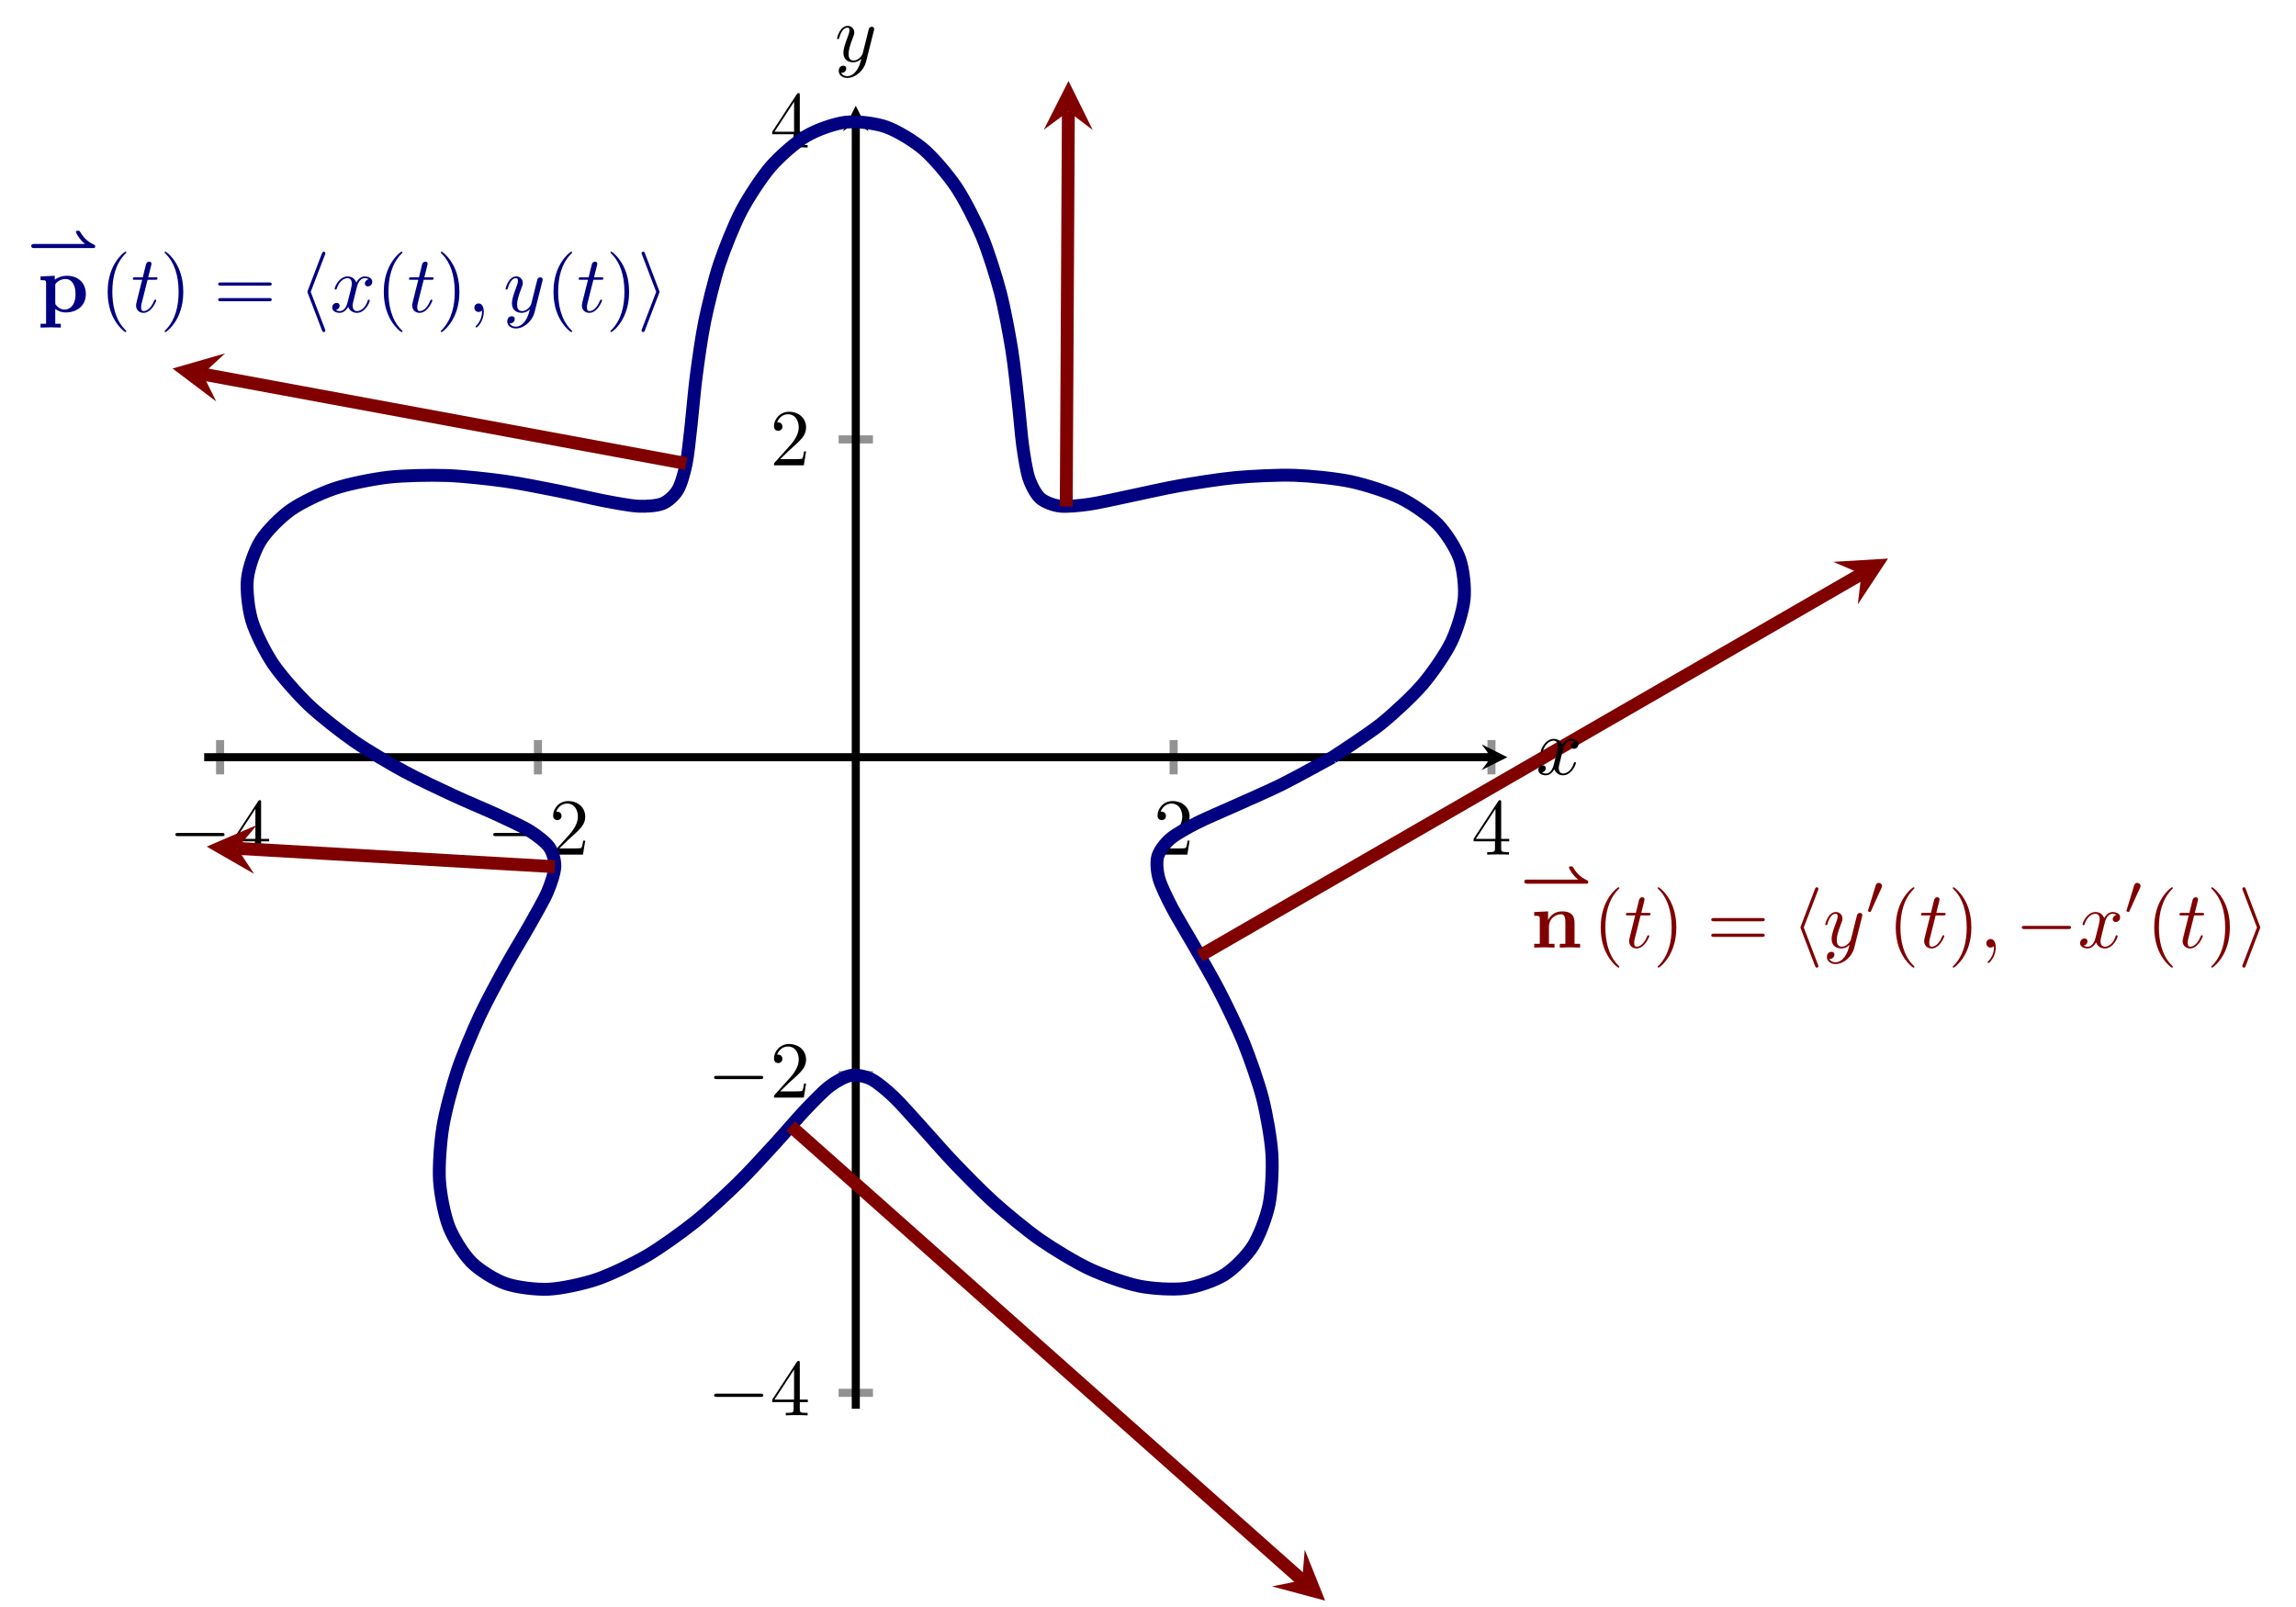
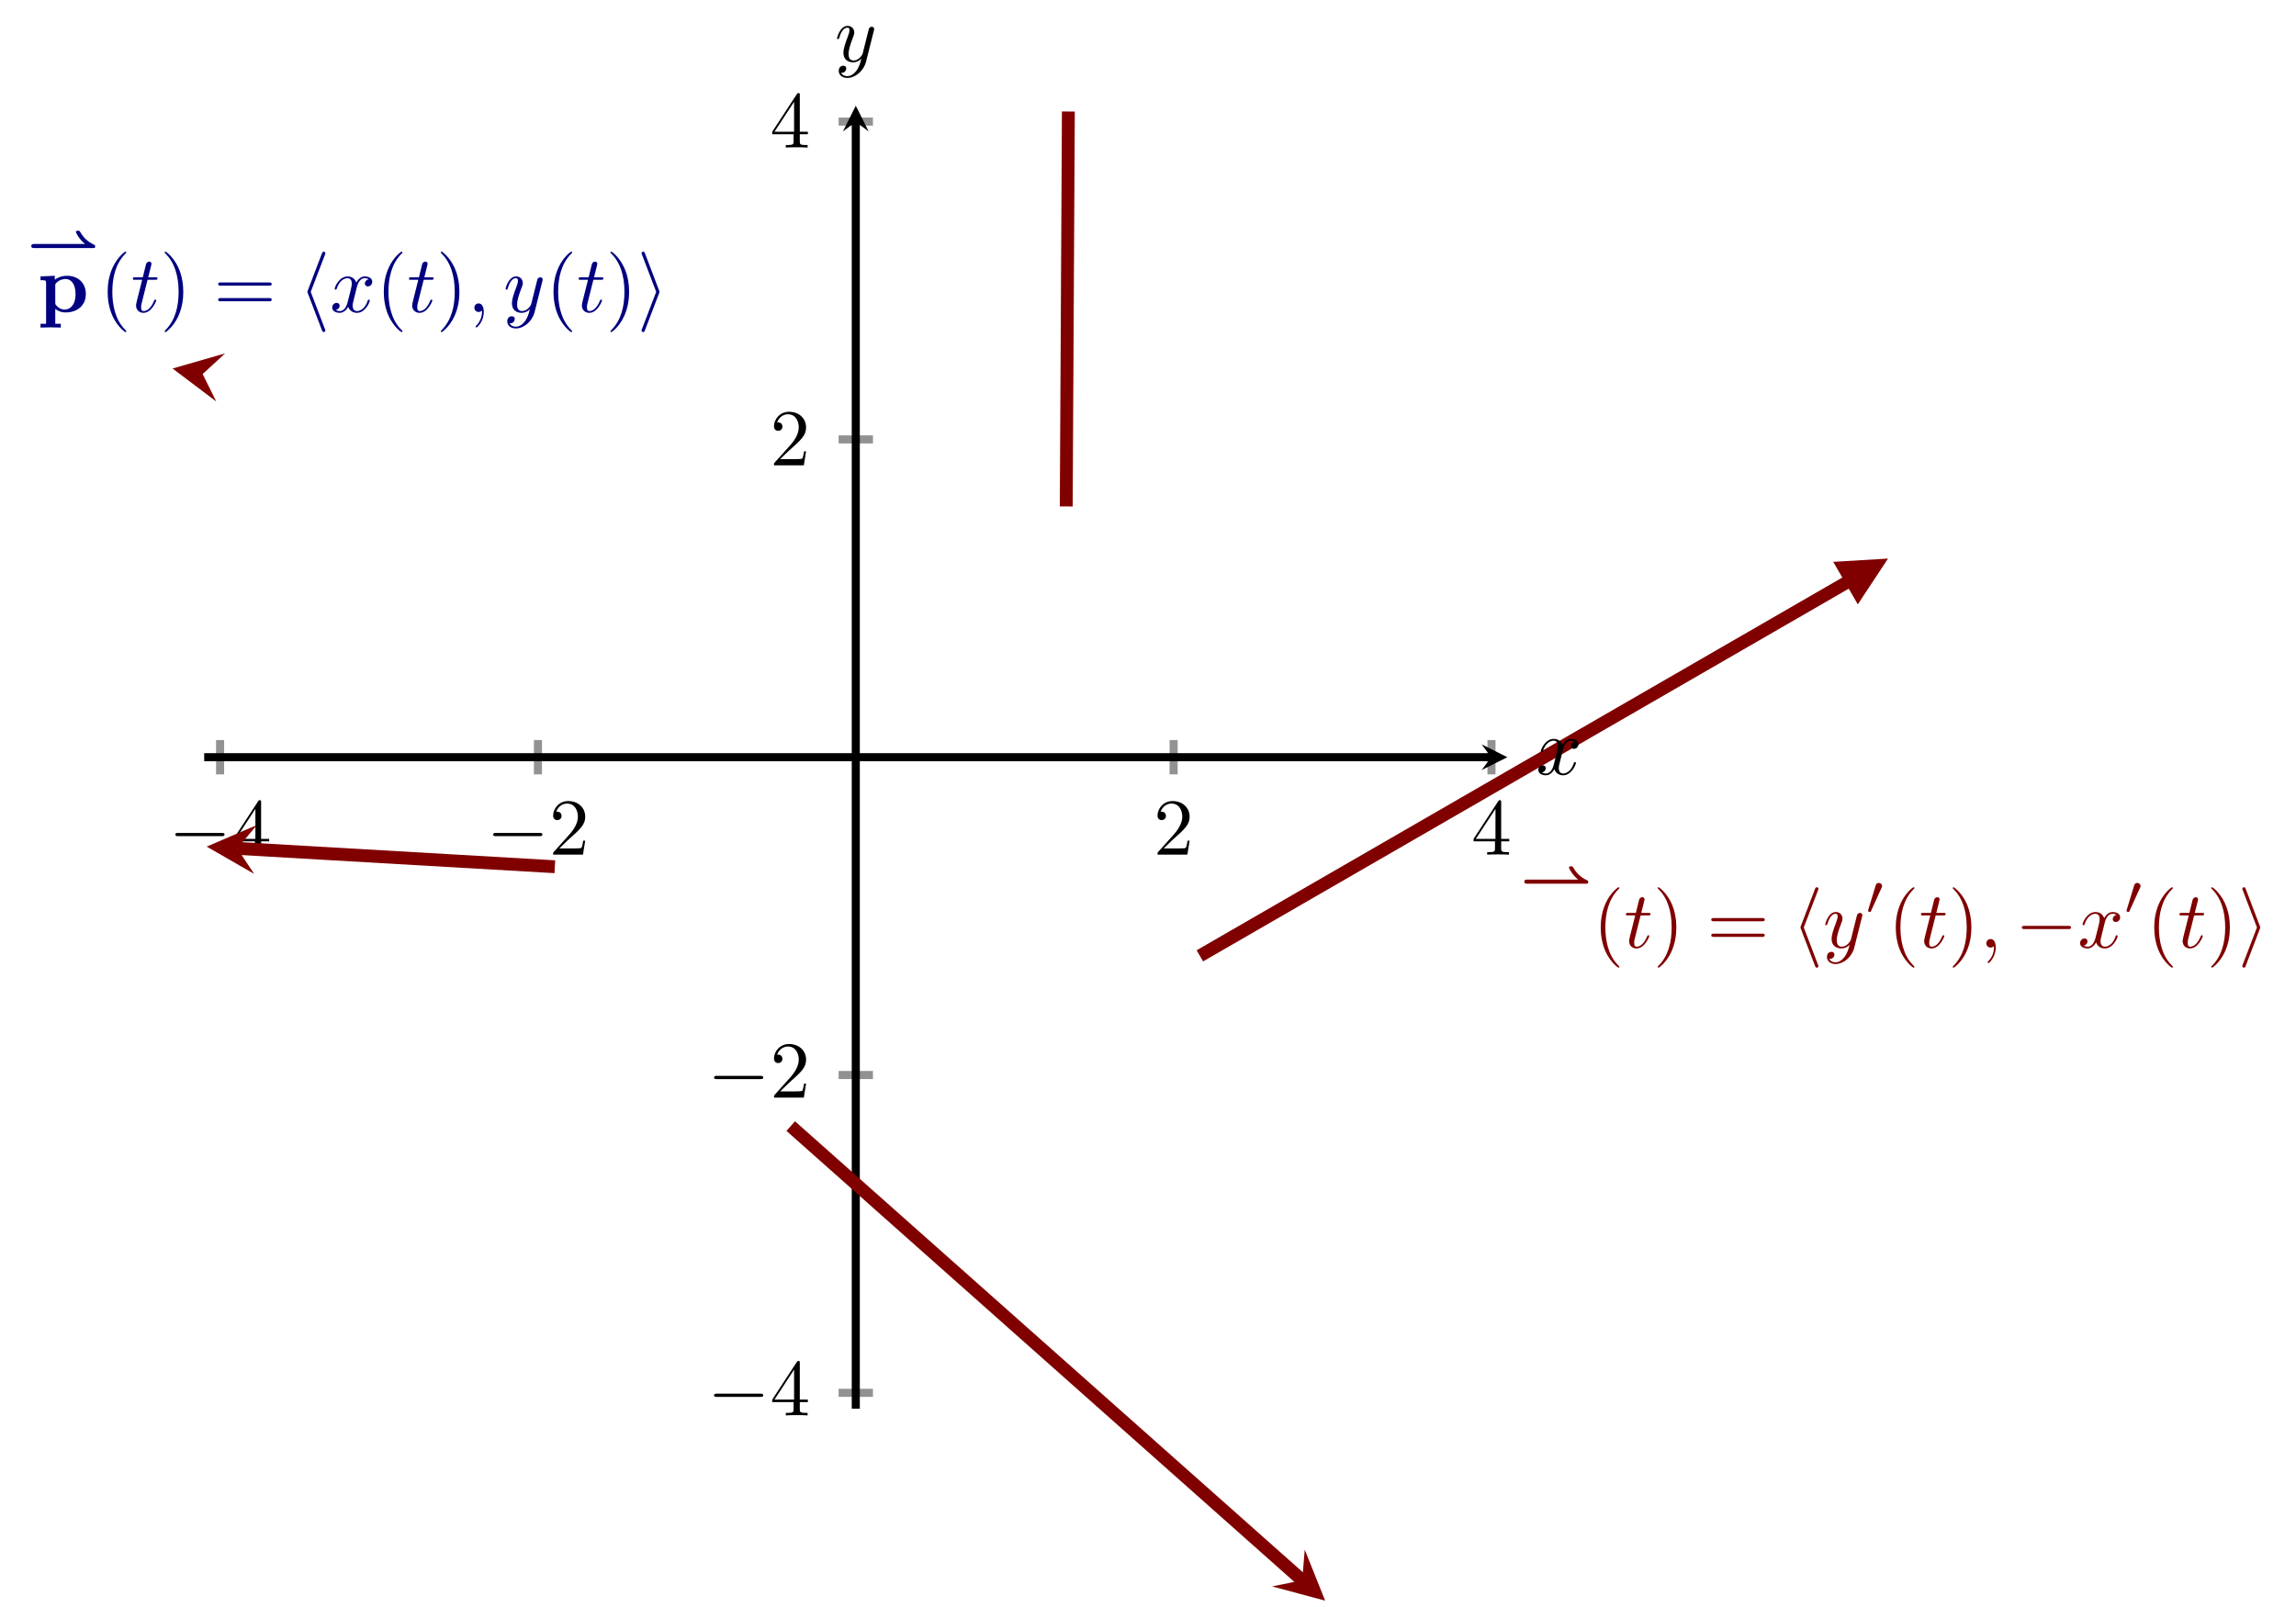
<svg xmlns="http://www.w3.org/2000/svg" xmlns:xlink="http://www.w3.org/1999/xlink" version="1.1" width="284.353pt" height="199.058pt" viewBox="0 0 284.353 199.058">
  <path transform="matrix(1,0,0,-1,21.372,174.486)" stroke-width="1" stroke-linecap="butt" stroke-miterlimit="10" stroke-linejoin="miter" fill="none" stroke="#929292" d="M 5.886 78.57 L 5.886 82.822 M 45.25 78.57 L 45.25 82.822 M 123.978 78.57 L 123.978 82.822 M 163.342 78.57 L 163.342 82.822 " />
  <path transform="matrix(1,0,0,-1,21.372,174.486)" stroke-width="1" stroke-linecap="butt" stroke-miterlimit="10" stroke-linejoin="miter" fill="none" stroke="#929292" d="M 82.488 1.968 L 86.74 1.968 M 82.488 41.332 L 86.74 41.332 M 82.488 120.06 L 86.74 120.06 M 82.488 159.424 L 86.74 159.424 " />
  <path transform="matrix(1,0,0,-1,21.372,174.486)" stroke-width="1" stroke-linecap="butt" stroke-miterlimit="10" stroke-linejoin="miter" fill="none" stroke="#000000" d="M 3.918 80.696 L 163.317 80.696 " />
  <path transform="matrix(1,0,0,-1,184.689,93.79)" d="M 1.993 0 L -1.196 1.594 L 0 0 L -1.196 -1.594 " />
  <path transform="matrix(1,0,0,-1,21.372,174.486)" stroke-width="1" stroke-linecap="butt" stroke-miterlimit="10" stroke-linejoin="miter" fill="none" stroke="#000000" d="M 84.614 0 L 84.614 159.4 " />
  <path transform="matrix(0,-1,-1,-0,105.986,15.086)" d="M 1.993 0 L -1.196 1.594 L 0 0 L -1.196 -1.594 " />
  <symbol id="font_0_1">
    <path d="M .576 0 C .593 0 .611 0 .611 .02 C .611 .04 .593 .04 .576 .04 L .035 .04 C .018 .04 0 .04 0 .02 C 0 0 .018 0 .035 0 L .576 0 Z " />
  </symbol>
  <use xlink:href="#font_0_1" transform="matrix(9.963,0,0,-9.963,21.719,103.566)" />
  <symbol id="font_1_4">
    <path d="M .266 .165 L .266 .078 C .266 .042 .264 .031 .19 .031 L .169 .031 L .169 0 C .21 .003 .262 .003 .304 .003 C .346 .003 .399 .003 .44 0 L .44 .031 L .419 .031 C .345 .031 .343 .042 .343 .078 L .343 .165 L .443 .165 L .443 .196 L .343 .196 L .343 .651 C .343 .671 .343 .677 .327 .677 C .318 .677 .315 .677 .307 .665 L 0 .196 L 0 .165 L .266 .165 M .272 .196 L .028 .196 L .272 .569 L .272 .196 Z " />
  </symbol>
  <use xlink:href="#font_1_4" transform="matrix(9.963,0,0,-9.963,28.92,105.857)" />
  <use xlink:href="#font_0_1" transform="matrix(9.963,0,0,-9.963,61.084,103.566)" />
  <symbol id="font_1_3">
    <path d="M .077 .077 L .183 .18 C .339 .318 .399 .372 .399 .472 C .399 .586 .309 .666 .187 .666 C .074 .666 0 .574 0 .485 C 0 .429 .05 .429 .053 .429 C .07 .429 .105 .441 .105 .482 C .105 .508 .087 .534 .052 .534 C .044 .534 .042 .534 .039 .533 C .062 .598 .116 .635 .174 .635 C .265 .635 .308 .554 .308 .472 C .308 .392 .258 .313 .203 .251 L .011 .037 C 0 .026 0 .024 0 0 L .371 0 L .399 .174 L .374 .174 C .369 .144 .362 .1 .352 .085 C .345 .077 .279 .077 .257 .077 L .077 .077 Z " />
  </symbol>
  <use xlink:href="#font_1_3" transform="matrix(9.963,0,0,-9.963,68.503,105.857)" />
  <use xlink:href="#font_1_3" transform="matrix(9.963,0,0,-9.963,143.355,105.857)" />
  <use xlink:href="#font_1_4" transform="matrix(9.963,0,0,-9.963,182.5,105.857)" />
  <use xlink:href="#font_0_1" transform="matrix(9.963,0,0,-9.963,88.436,173.022)" />
  <use xlink:href="#font_1_4" transform="matrix(9.963,0,0,-9.963,95.636,175.313)" />
  <use xlink:href="#font_0_1" transform="matrix(9.963,0,0,-9.963,88.436,133.658)" />
  <use xlink:href="#font_1_3" transform="matrix(9.963,0,0,-9.963,95.855,135.949)" />
  <use xlink:href="#font_1_3" transform="matrix(9.963,0,0,-9.963,95.855,57.638)" />
  <use xlink:href="#font_1_4" transform="matrix(9.963,0,0,-9.963,95.636,18.274)" />
-   <path transform="matrix(1,0,0,-1,21.372,174.486)" stroke-width="1.594" stroke-linecap="butt" stroke-miterlimit="10" stroke-linejoin="miter" fill="none" stroke="#000080" d="M 143.66 80.696 C 143.66 80.696 148.127 83.589 149.667 84.83 C 151.206 86.072 153.555 88.249 154.758 89.647 C 155.96 91.044 157.611 93.432 158.332 94.902 C 159.054 96.373 159.805 98.805 159.955 100.242 C 160.104 101.679 159.86 103.968 159.407 105.259 C 158.955 106.551 157.713 108.505 156.694 109.552 C 155.676 110.598 153.555 112.07 152.066 112.802 C 150.577 113.534 147.783 114.439 145.963 114.829 C 144.143 115.22 140.934 115.544 138.949 115.614 C 136.965 115.684 133.637 115.512 131.658 115.333 C 129.68 115.154 126.509 114.64 124.689 114.323 C 122.869 114.005 120.086 113.363 118.542 113.045 C 116.998 112.728 114.761 112.205 113.559 112.032 C 112.358 111.86 110.73 111.697 109.884 111.8 C 109.038 111.904 107.992 112.3 107.46 112.778 C 106.928 113.256 106.352 114.343 106.05 115.244 C 105.749 116.146 105.469 117.96 105.284 119.275 C 105.1 120.59 104.91 123.064 104.721 124.723 C 104.532 126.383 104.228 129.354 103.922 131.233 C 103.616 133.112 103.024 136.331 102.516 138.266 C 102.007 140.201 101.014 143.373 100.258 145.182 C 99.501 146.99 98.069 149.801 97.064 151.302 C 96.058 152.802 94.223 154.957 93.012 155.994 C 91.801 157.031 89.672 158.311 88.334 158.777 C 86.996 159.242 84.732 159.506 83.368 159.349 C 82.003 159.193 79.785 158.411 78.499 157.65 C 77.212 156.889 75.213 155.148 74.097 153.863 C 72.981 152.578 71.336 150.062 70.453 148.386 C 69.569 146.71 68.358 143.68 67.728 141.786 C 67.098 139.891 66.314 136.659 65.915 134.73 C 65.515 132.8 65.086 129.669 64.852 127.881 C 64.617 126.093 64.394 123.344 64.223 121.844 C 64.051 120.345 63.842 118.186 63.614 117.072 C 63.387 115.959 62.984 114.505 62.58 113.817 C 62.176 113.13 61.384 112.399 60.703 112.117 C 60.022 111.836 58.695 111.74 57.673 111.789 C 56.652 111.838 54.719 112.209 53.341 112.472 C 51.964 112.735 49.44 113.347 47.746 113.683 C 46.053 114.019 43.051 114.627 41.134 114.891 C 39.218 115.156 35.937 115.522 33.935 115.589 C 31.933 115.656 28.627 115.596 26.703 115.373 C 24.779 115.149 21.741 114.537 20.067 113.975 C 18.393 113.414 15.906 112.22 14.637 111.325 C 13.367 110.429 11.661 108.703 10.917 107.523 C 10.173 106.343 9.426 104.199 9.274 102.821 C 9.121 101.443 9.379 99.06 9.821 97.592 C 10.263 96.125 11.482 93.691 12.458 92.245 C 13.435 90.799 15.466 88.498 16.858 87.17 C 18.249 85.841 20.843 83.815 22.486 82.671 C 24.129 81.527 26.991 79.859 28.701 78.926 C 30.411 77.992 33.221 76.685 34.81 75.945 C 36.399 75.204 38.851 74.192 40.156 73.586 C 41.461 72.979 43.316 72.135 44.218 71.575 C 45.119 71.016 46.218 70.169 46.652 69.552 C 47.085 68.936 47.376 67.906 47.343 67.134 C 47.311 66.361 46.853 64.992 46.418 63.984 C 45.983 62.976 44.93 61.154 44.208 59.869 C 43.486 58.583 42.072 56.276 41.216 54.717 C 40.359 53.159 38.86 50.413 38.037 48.636 C 37.213 46.858 35.91 43.801 35.278 41.903 C 34.646 40.005 33.79 36.84 33.482 34.955 C 33.173 33.071 32.953 30.042 33.055 28.321 C 33.158 26.6 33.674 23.961 34.222 22.55 C 34.771 21.139 36.035 19.13 37.008 18.152 C 37.98 17.174 39.908 15.968 41.234 15.503 C 42.56 15.038 44.99 14.727 46.562 14.8 C 48.133 14.874 50.87 15.458 52.561 16.035 C 54.252 16.611 57.065 17.972 58.747 18.956 C 60.429 19.94 63.118 21.876 64.684 23.126 C 66.249 24.375 68.656 26.619 70.03 27.96 C 71.404 29.302 73.436 31.543 74.586 32.793 C 75.737 34.044 77.382 35.98 78.323 36.97 C 79.264 37.961 80.584 39.334 81.37 39.931 C 82.155 40.528 83.272 41.15 83.985 41.275 C 84.698 41.399 85.771 41.19 86.509 40.825 C 87.246 40.46 88.446 39.448 89.3 38.641 C 90.154 37.835 91.623 36.152 92.664 35.013 C 93.705 33.874 95.539 31.75 96.802 30.433 C 98.065 29.115 100.29 26.834 101.766 25.515 C 103.242 24.197 105.805 22.068 107.44 20.93 C 109.076 19.793 111.85 18.112 113.551 17.316 C 115.252 16.519 118.054 15.526 119.702 15.191 C 121.349 14.856 123.962 14.709 125.427 14.902 C 126.891 15.095 129.096 15.858 130.258 16.584 C 131.419 17.311 133.033 18.934 133.8 20.14 C 134.568 21.346 135.465 23.695 135.791 25.277 C 136.117 26.86 136.259 29.724 136.15 31.546 C 136.041 33.367 135.488 36.495 135.004 38.405 C 134.521 40.314 133.412 43.455 132.666 45.308 C 131.92 47.161 130.487 50.083 129.626 51.762 C 128.765 53.44 127.273 55.979 126.463 57.406 C 125.654 58.832 124.385 60.899 123.788 62.044 C 123.192 63.189 122.41 64.776 122.163 65.66 C 121.917 66.543 121.818 67.726 122.013 68.409 C 122.208 69.092 122.9 70.009 123.57 70.584 C 124.24 71.159 125.729 71.982 126.842 72.552 C 127.956 73.123 130.133 74.031 131.598 74.695 C 133.062 75.358 135.726 76.505 137.398 77.336 C 139.069 78.168 143.647 80.69 143.647 80.69 " />
  <path transform="matrix(1,0,0,-1,21.372,174.486)" stroke-width="1.594" stroke-linecap="butt" stroke-miterlimit="10" stroke-linejoin="miter" fill="none" stroke="#800000" d="M 110.679 111.76 L 110.941 160.673 " />
-   <path transform="matrix(.005,-1,-1,-.005,132.313,13.813)" d="M 3.786 0 L -2.271 3.029 L 0 0 L -2.271 -3.029 " fill="#800000" />
-   <path transform="matrix(1,0,0,-1,21.372,174.486)" stroke-width="1.594" stroke-linecap="butt" stroke-miterlimit="10" stroke-linejoin="miter" fill="none" stroke="#800000" d="M 63.613 117.07 L 3.726 128.152 " />
  <path transform="matrix(-.984,-.182,-.182,.984,25.098,46.334)" d="M 3.786 0 L -2.271 3.029 L 0 0 L -2.271 -3.029 " fill="#800000" />
  <path transform="matrix(1,0,0,-1,21.372,174.486)" stroke-width="1.594" stroke-linecap="butt" stroke-miterlimit="10" stroke-linejoin="miter" fill="none" stroke="#800000" d="M 47.343 67.13 L 8.008 69.404 " />
  <path transform="matrix(-.999,-.058,-.058,.999,29.38,105.082)" d="M 3.786 0 L -2.271 3.029 L 0 0 L -2.271 -3.029 " fill="#800000" />
  <path transform="matrix(1,0,0,-1,21.372,174.486)" stroke-width="1.594" stroke-linecap="butt" stroke-miterlimit="10" stroke-linejoin="miter" fill="none" stroke="#800000" d="M 76.557 35.006 L 139.901 -21.251 " />
  <path transform="matrix(.751,.667,.667,-.751,161.273,195.737)" d="M 3.786 0 L -2.271 3.029 L 0 0 L -2.271 -3.029 " fill="#800000" />
  <path transform="matrix(1,0,0,-1,21.372,174.486)" stroke-width="1.594" stroke-linecap="butt" stroke-miterlimit="10" stroke-linejoin="miter" fill="none" stroke="#800000" d="M 127.227 56.094 L 209.164 103.4 " />
-   <path transform="matrix(.869,-.502,-.502,-.869,230.536,71.086)" d="M 3.786 0 L -2.271 3.029 L 0 0 L -2.271 -3.029 " fill="#800000" />
+   <path transform="matrix(.869,-.502,-.502,-.869,230.536,71.086)" d="M 3.786 0 L -2.271 3.029 L -2.271 -3.029 " fill="#800000" />
  <symbol id="font_2_1">
    <path d="M 1.098 0 C 1.12 0 1.135 0 1.135 .029 C 1.135 .039 1.135 .05 1.122 .057 C 1.067 .083 .953 .137 .868 .288 C .856 .307 .855 .308 .829 .308 C .812 .308 .793 .308 .793 .286 C .793 .272 .851 .156 .956 .073 L .051 .073 C .036 .073 0 .073 0 .037 C 0 0 .035 0 .051 0 L 1.098 0 Z " />
  </symbol>
  <use xlink:href="#font_2_1" transform="matrix(6.974,0,0,-6.974,3.872,30.729)" fill="#000080" />
  <symbol id="font_3_2">
    <path d="M .183 .523 C .183 .542 .184 .543 .198 .557 C .238 .598 .29 .604 .312 .604 C .379 .604 .435 .543 .435 .417 C .435 .276 .365 .224 .3 .224 C .286 .224 .239 .224 .194 .278 C .183 .291 .183 .292 .183 .311 L .183 .523 M .183 .233 C .226 .198 .27 .188 .311 .188 C .461 .188 .563 .278 .563 .417 C .563 .55 .472 .644 .328 .644 C .253 .644 .2 .613 .177 .595 L .177 .644 L 0 .636 L 0 .589 C .062 .589 .069 .589 .069 .551 L .069 .047 L 0 .047 L 0 0 C .028 .001 .088 .003 .126 .003 C .165 .003 .224 .001 .252 0 L .252 .047 L .183 .047 L .183 .233 Z " />
  </symbol>
  <use xlink:href="#font_3_2" transform="matrix(9.963,0,0,-9.963,5.021,40.574)" fill="#000080" />
  <symbol id="font_1_1">
    <path d="M .232 .01 C .232 .013 .232 .015 .215 .032 C .09 .158 .058 .347 .058 .5 C .058 .674 .096 .848 .219 .973 C .232 .985 .232 .987 .232 .99 C .232 .997 .228 1 .222 1 C .212 1 .122 .932 .063 .805 C .012 .695 0 .584 0 .5 C 0 .422 .011 .301 .066 .188 C .126 .065 .212 0 .222 0 C .228 0 .232 .003 .232 .01 Z " />
  </symbol>
  <use xlink:href="#font_1_1" transform="matrix(9.963,0,0,-9.963,13.334,41.132)" fill="#000080" />
  <symbol id="font_4_2">
    <path d="M .183 .411 L .277 .411 C .297 .411 .307 .411 .307 .431 C .307 .442 .297 .442 .279 .442 L .191 .442 C .227 .584 .232 .604 .232 .61 C .232 .627 .22 .637 .203 .637 C .2 .637 .172 .636 .163 .601 L .124 .442 L .03 .442 C .01 .442 0 .442 0 .423 C 0 .411 .008 .411 .028 .411 L .116 .411 C .044 .127 .04 .11 .04 .092 C .04 .038 .078 0 .132 0 C .234 0 .291 .146 .291 .154 C .291 .164 .283 .164 .279 .164 C .27 .164 .269 .161 .264 .15 C .221 .046 .168 .022 .134 .022 C .113 .022 .103 .035 .103 .068 C .103 .092 .105 .099 .109 .116 L .183 .411 Z " />
  </symbol>
  <use xlink:href="#font_4_2" transform="matrix(9.963,0,0,-9.963,16.451,38.751)" fill="#000080" />
  <symbol id="font_1_2">
    <path d="M .232 .5 C .232 .578 .221 .699 .166 .812 C .106 .935 .02 1 .01 1 C .004 1 0 .996 0 .99 C 0 .987 0 .985 .019 .967 C .117 .868 .174 .709 .174 .5 C .174 .329 .137 .153 .013 .027 C 0 .015 0 .013 0 .01 C 0 .004 .004 0 .01 0 C .02 0 .11 .068 .169 .195 C .22 .305 .232 .416 .232 .5 Z " />
  </symbol>
  <symbol id="font_1_5">
    <path d="M .631 .194 C .646 .194 .665 .194 .665 .214 C .665 .234 .646 .234 .632 .234 L .033 .234 C .019 .234 0 .234 0 .214 C 0 .194 .019 .194 .034 .194 L .631 .194 M .632 0 C .646 0 .665 0 .665 .02 C .665 .04 .646 .04 .631 .04 L .034 .04 C .019 .04 0 .04 0 .02 C 0 0 .019 0 .033 0 L .632 0 Z " />
  </symbol>
  <use xlink:href="#font_1_2" transform="matrix(9.963,0,0,-9.963,20.388,41.132)" fill="#000080" />
  <use xlink:href="#font_1_5" transform="matrix(9.963,0,0,-9.963,27.023,37.316)" fill="#000080" />
  <symbol id="font_0_2">
    <path d="M .218 .962 C .223 .973 .223 .975 .223 .98 C .223 .991 .214 1 .203 1 C .194 1 .187 .995 .18 .977 L .005 .518 C .003 .512 0 .506 0 .5 C 0 .497 0 .495 .005 .483 L .18 .024 C .184 .013 .189 0 .203 0 C .214 0 .223 .009 .223 .02 C .223 .023 .223 .025 .218 .036 L .041 .5 L .218 .962 Z " />
  </symbol>
  <use xlink:href="#font_0_2" transform="matrix(9.963,0,0,-9.963,38.074,41.132)" fill="#000080" />
  <symbol id="font_4_3">
    <path d="M .305 .313 C .311 .339 .334 .431 .404 .431 C .409 .431 .433 .431 .454 .418 C .426 .413 .406 .388 .406 .364 C .406 .348 .417 .329 .444 .329 C .466 .329 .498 .347 .498 .387 C .498 .439 .439 .453 .405 .453 C .347 .453 .312 .4 .3 .377 C .275 .443 .221 .453 .192 .453 C .088 .453 .031 .324 .031 .299 C .031 .289 .041 .289 .043 .289 C .051 .289 .054 .291 .056 .3 C .09 .406 .156 .431 .19 .431 C .209 .431 .244 .422 .244 .364 C .244 .333 .227 .266 .19 .126 C .174 .064 .139 .022 .095 .022 C .089 .022 .066 .022 .045 .035 C .07 .04 .092 .061 .092 .089 C .092 .116 .07 .124 .055 .124 C .025 .124 0 .098 0 .066 C 0 .02 .05 0 .094 0 C .16 0 .196 .07 .199 .076 C .211 .039 .247 0 .307 0 C .41 0 .467 .129 .467 .154 C .467 .164 .458 .164 .455 .164 C .446 .164 .444 .16 .442 .153 C .409 .046 .341 .022 .309 .022 C .27 .022 .254 .054 .254 .088 C .254 .11 .26 .132 .271 .176 L .305 .313 Z " />
  </symbol>
  <use xlink:href="#font_4_3" transform="matrix(9.963,0,0,-9.963,41.141,38.751)" fill="#000080" />
  <use xlink:href="#font_1_1" transform="matrix(9.963,0,0,-9.963,47.532,41.132)" fill="#000080" />
  <use xlink:href="#font_4_2" transform="matrix(9.963,0,0,-9.963,50.649,38.751)" fill="#000080" />
  <use xlink:href="#font_1_2" transform="matrix(9.963,0,0,-9.963,54.586,41.132)" fill="#000080" />
  <symbol id="font_4_1">
    <path d="M .117 .194 C .117 .26 .092 .299 .053 .299 C .02 .299 0 .274 0 .246 C 0 .219 .02 .193 .053 .193 C .065 .193 .078 .197 .088 .206 C .091 .208 .092 .209 .093 .209 C .094 .209 .095 .208 .095 .194 C .095 .12 .06 .06 .027 .027 C .016 .016 .016 .014 .016 .011 C .016 .004 .021 0 .026 0 C .037 0 .117 .077 .117 .194 Z " />
  </symbol>
  <symbol id="font_4_4">
    <path d="M .457 .586 C .461 .6 .461 .602 .461 .609 C .461 .627 .447 .636 .432 .636 C .422 .636 .406 .63 .397 .615 C .395 .61 .387 .579 .383 .561 C .376 .535 .369 .508 .363 .481 L .318 .301 C .314 .286 .271 .216 .205 .216 C .154 .216 .143 .26 .143 .297 C .143 .343 .16 .405 .194 .493 C .21 .534 .214 .545 .214 .565 C .214 .61 .182 .647 .132 .647 C .037 .647 0 .502 0 .493 C 0 .483 .01 .483 .012 .483 C .022 .483 .023 .485 .028 .501 C .055 .595 .095 .625 .129 .625 C .137 .625 .154 .625 .154 .593 C .154 .568 .144 .542 .137 .523 C .097 .417 .079 .36 .079 .313 C .079 .224 .142 .194 .201 .194 C .24 .194 .274 .211 .302 .239 C .289 .187 .277 .138 .237 .085 C .211 .051 .173 .022 .127 .022 C .113 .022 .068 .025 .051 .064 C .067 .064 .08 .064 .094 .076 C .104 .085 .114 .098 .114 .117 C .114 .148 .087 .152 .077 .152 C .054 .152 .021 .136 .021 .087 C .021 .037 .065 0 .127 0 C .23 0 .333 .091 .361 .204 L .457 .586 Z " />
  </symbol>
  <use xlink:href="#font_4_1" transform="matrix(9.963,0,0,-9.963,58.749,40.564)" fill="#000080" />
  <use xlink:href="#font_4_4" transform="matrix(9.963,0,0,-9.963,62.614,40.683)" fill="#000080" />
  <use xlink:href="#font_1_1" transform="matrix(9.963,0,0,-9.963,68.548,41.132)" fill="#000080" />
  <use xlink:href="#font_4_2" transform="matrix(9.963,0,0,-9.963,71.665,38.751)" fill="#000080" />
  <use xlink:href="#font_1_2" transform="matrix(9.963,0,0,-9.963,75.602,41.132)" fill="#000080" />
  <symbol id="font_0_3">
    <path d="M .218 .483 C .223 .495 .223 .497 .223 .5 C .223 .503 .223 .505 .218 .517 L .043 .977 C .037 .994 .031 1 .02 1 C .009 1 0 .991 0 .98 C 0 .977 0 .975 .005 .964 L .182 .5 L .005 .038 C 0 .027 0 .025 0 .02 C 0 .009 .009 0 .02 0 C .033 0 .037 .01 .041 .02 L .218 .483 Z " />
  </symbol>
  <use xlink:href="#font_0_3" transform="matrix(9.963,0,0,-9.963,79.456,41.132)" fill="#000080" />
  <use xlink:href="#font_2_1" transform="matrix(6.974,0,0,-6.974,188.782,109.456)" fill="#800000" />
  <symbol id="font_3_1">
-     <path d="M .069 .356 L .069 .047 L 0 .047 L 0 0 C .028 .001 .088 .003 .126 .003 C .165 .003 .224 .001 .252 0 L .252 .047 L .183 .047 L .183 .256 C .183 .365 .269 .414 .332 .414 C .366 .414 .387 .393 .387 .317 L .387 .047 L .318 .047 L .318 0 C .346 .001 .406 .003 .444 .003 C .483 .003 .542 .001 .57 0 L .57 .047 L .501 .047 L .501 .306 C .501 .411 .447 .45 .347 .45 C .251 .45 .198 .393 .172 .342 L .172 .45 L 0 .442 L 0 .395 C .062 .395 .069 .395 .069 .356 Z " />
-   </symbol>
+     </symbol>
  <use xlink:href="#font_3_1" transform="matrix(9.963,0,0,-9.963,190.01,117.368)" fill="#800000" />
  <use xlink:href="#font_1_1" transform="matrix(9.963,0,0,-9.963,198.244,119.859)" fill="#800000" />
  <use xlink:href="#font_4_2" transform="matrix(9.963,0,0,-9.963,201.362,117.478)" fill="#800000" />
  <use xlink:href="#font_1_2" transform="matrix(9.963,0,0,-9.963,205.298,119.859)" fill="#800000" />
  <use xlink:href="#font_1_5" transform="matrix(9.963,0,0,-9.963,211.933,116.043)" fill="#800000" />
  <use xlink:href="#font_0_2" transform="matrix(9.963,0,0,-9.963,222.984,119.859)" fill="#800000" />
  <use xlink:href="#font_4_4" transform="matrix(9.963,0,0,-9.963,226.051,119.41)" fill="#800000" />
  <symbol id="font_5_1">
    <path d="M .242 .431 C .25 .448 .251 .456 .251 .463 C .251 .494 .223 .518 .192 .518 C .154 .518 .142 .487 .137 .471 L .005 .038 C .004 .036 0 .023 0 .022 C 0 .01 .031 0 .039 0 C .046 0 .047 .002 .054 .017 L .242 .431 Z " />
  </symbol>
  <use xlink:href="#font_5_1" transform="matrix(6.974,0,0,-6.974,231.339,112.969)" fill="#800000" />
  <use xlink:href="#font_1_1" transform="matrix(9.963,0,0,-9.963,234.785,119.859)" fill="#800000" />
  <use xlink:href="#font_4_2" transform="matrix(9.963,0,0,-9.963,237.903,117.478)" fill="#800000" />
  <use xlink:href="#font_1_2" transform="matrix(9.963,0,0,-9.963,241.839,119.859)" fill="#800000" />
  <use xlink:href="#font_4_1" transform="matrix(9.963,0,0,-9.963,246.003,119.291)" fill="#800000" />
  <use xlink:href="#font_0_1" transform="matrix(9.963,0,0,-9.963,250.401,115.077)" fill="#800000" />
  <use xlink:href="#font_4_3" transform="matrix(9.963,0,0,-9.963,257.611,117.478)" fill="#800000" />
  <use xlink:href="#font_5_1" transform="matrix(6.974,0,0,-6.974,263.351,112.969)" fill="#800000" />
  <use xlink:href="#font_1_1" transform="matrix(9.963,0,0,-9.963,266.797,119.859)" fill="#800000" />
  <use xlink:href="#font_4_2" transform="matrix(9.963,0,0,-9.963,269.915,117.478)" fill="#800000" />
  <use xlink:href="#font_1_2" transform="matrix(9.963,0,0,-9.963,273.851,119.859)" fill="#800000" />
  <use xlink:href="#font_0_3" transform="matrix(9.963,0,0,-9.963,277.706,119.859)" fill="#800000" />
  <use xlink:href="#font_4_3" transform="matrix(9.963,0,0,-9.963,190.517,96.031)" />
  <use xlink:href="#font_4_4" transform="matrix(9.963,0,0,-9.963,103.667,9.652)" />
</svg>